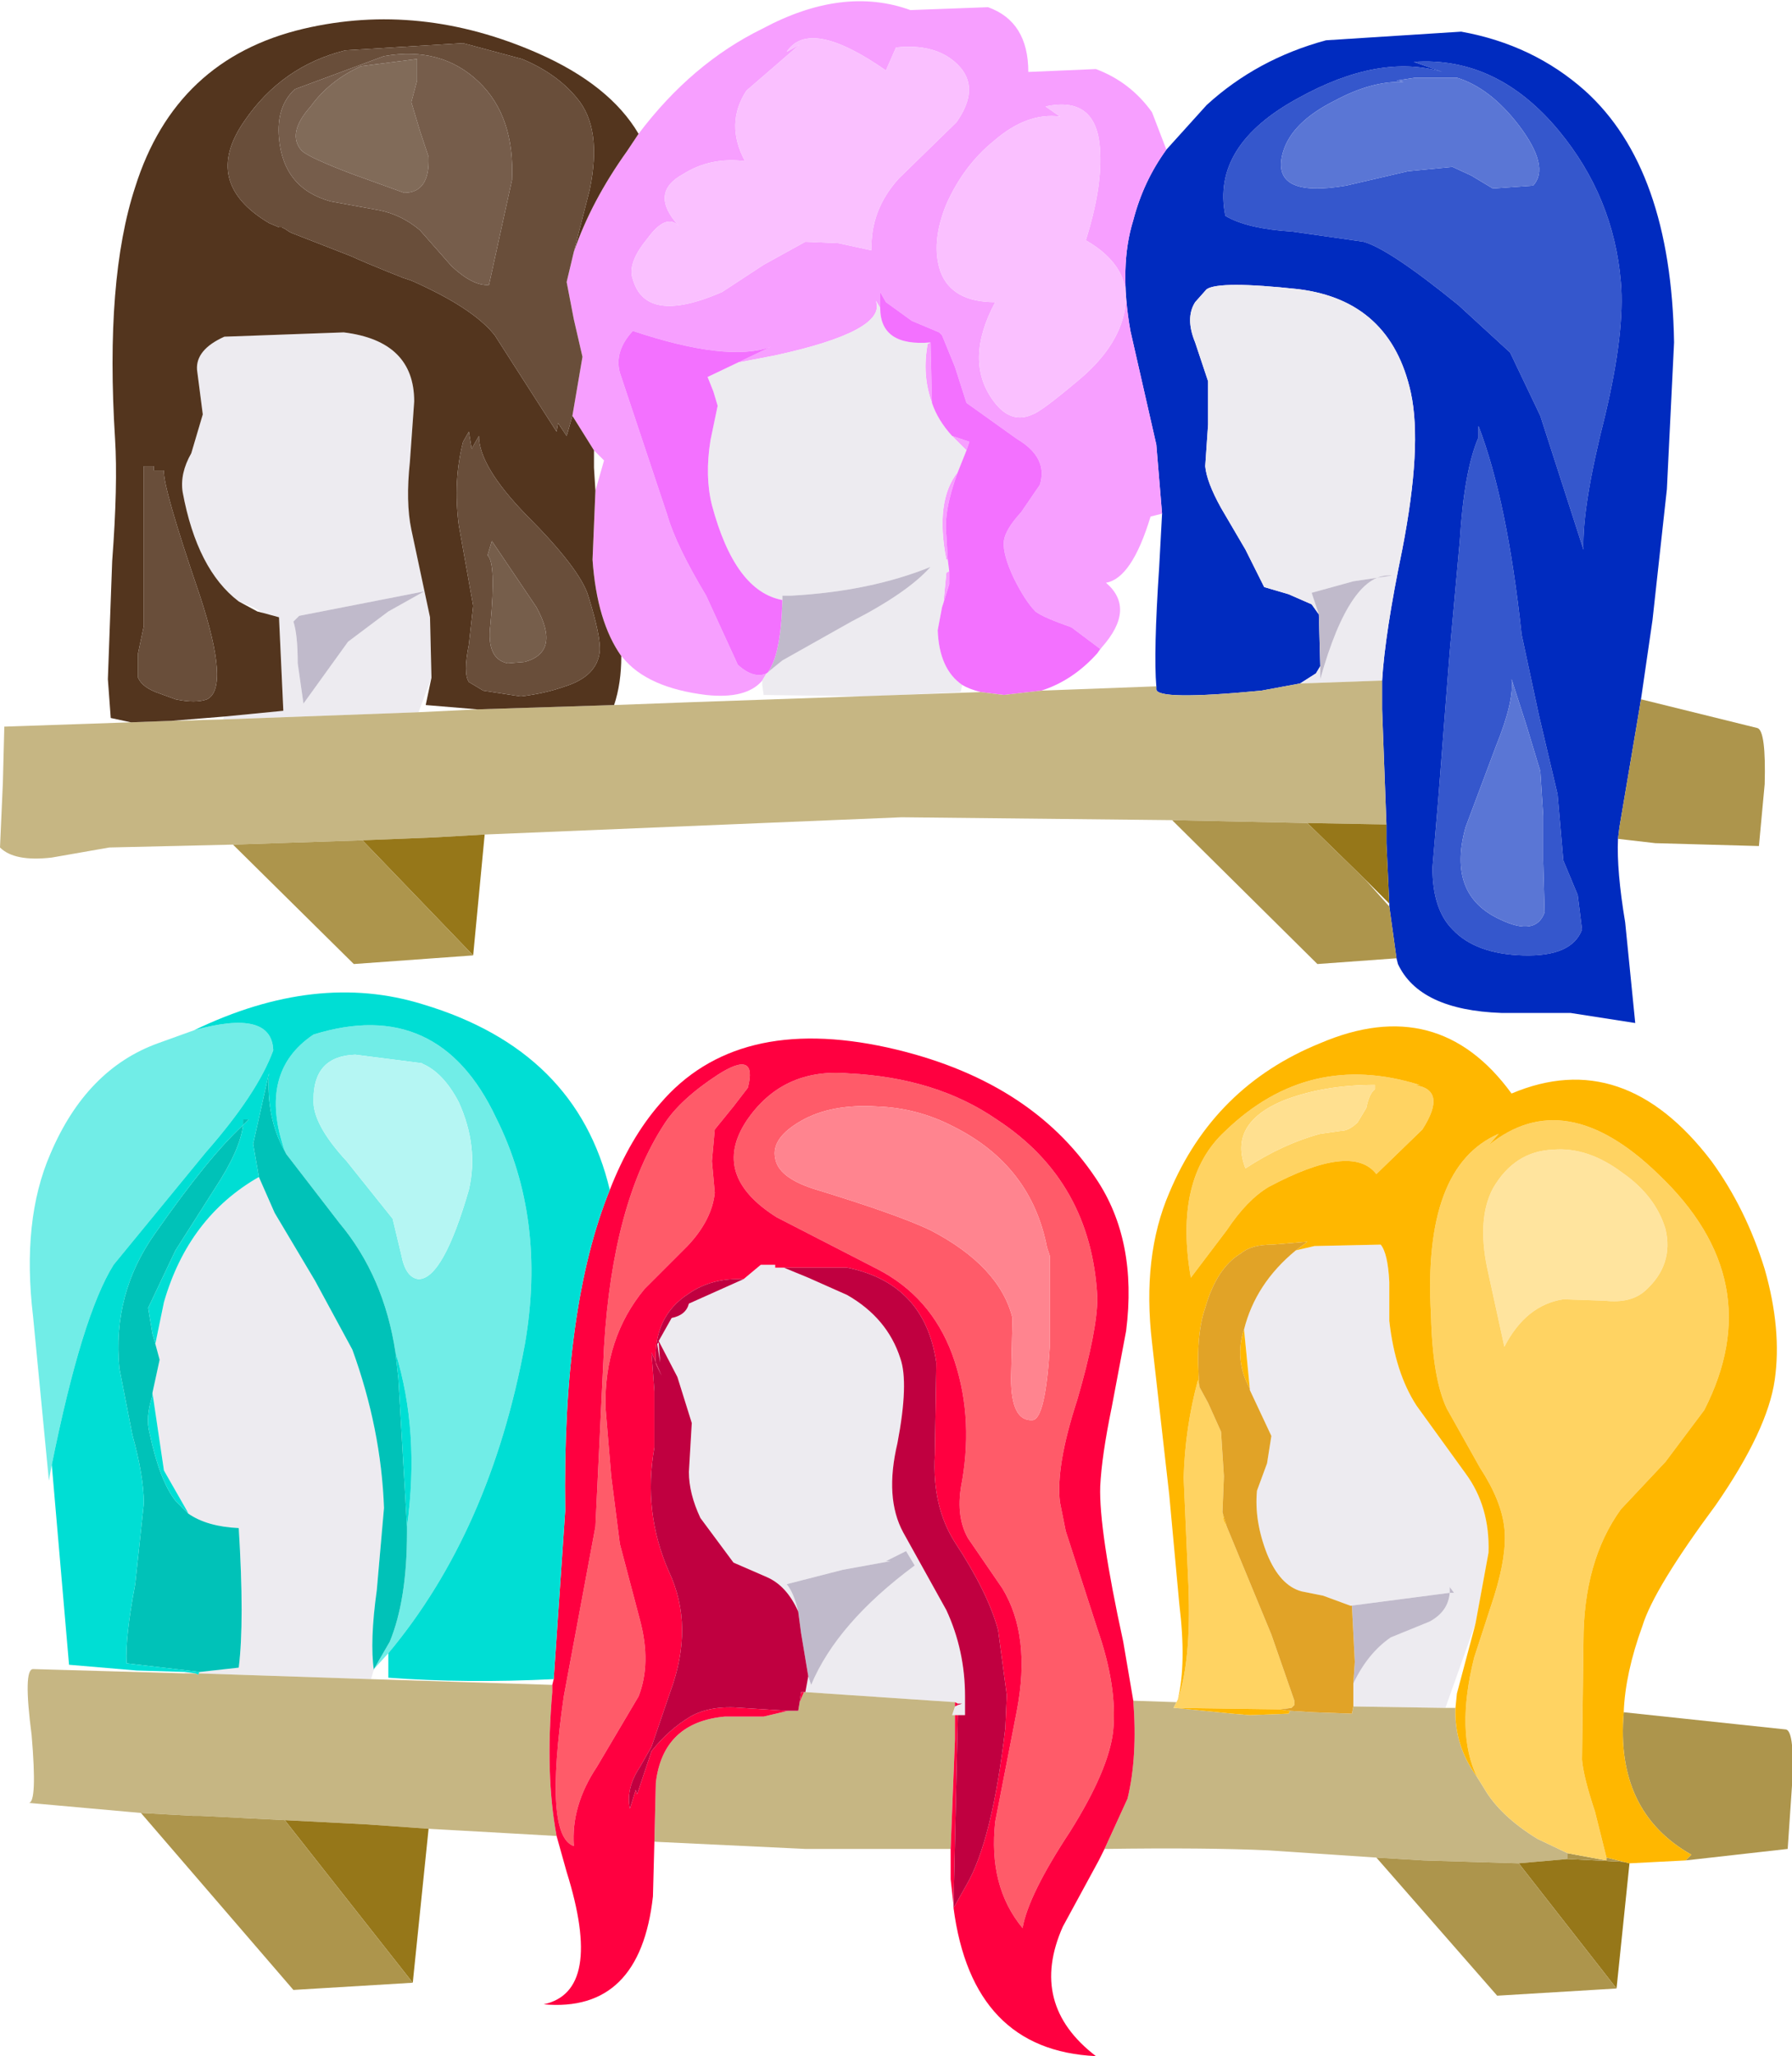
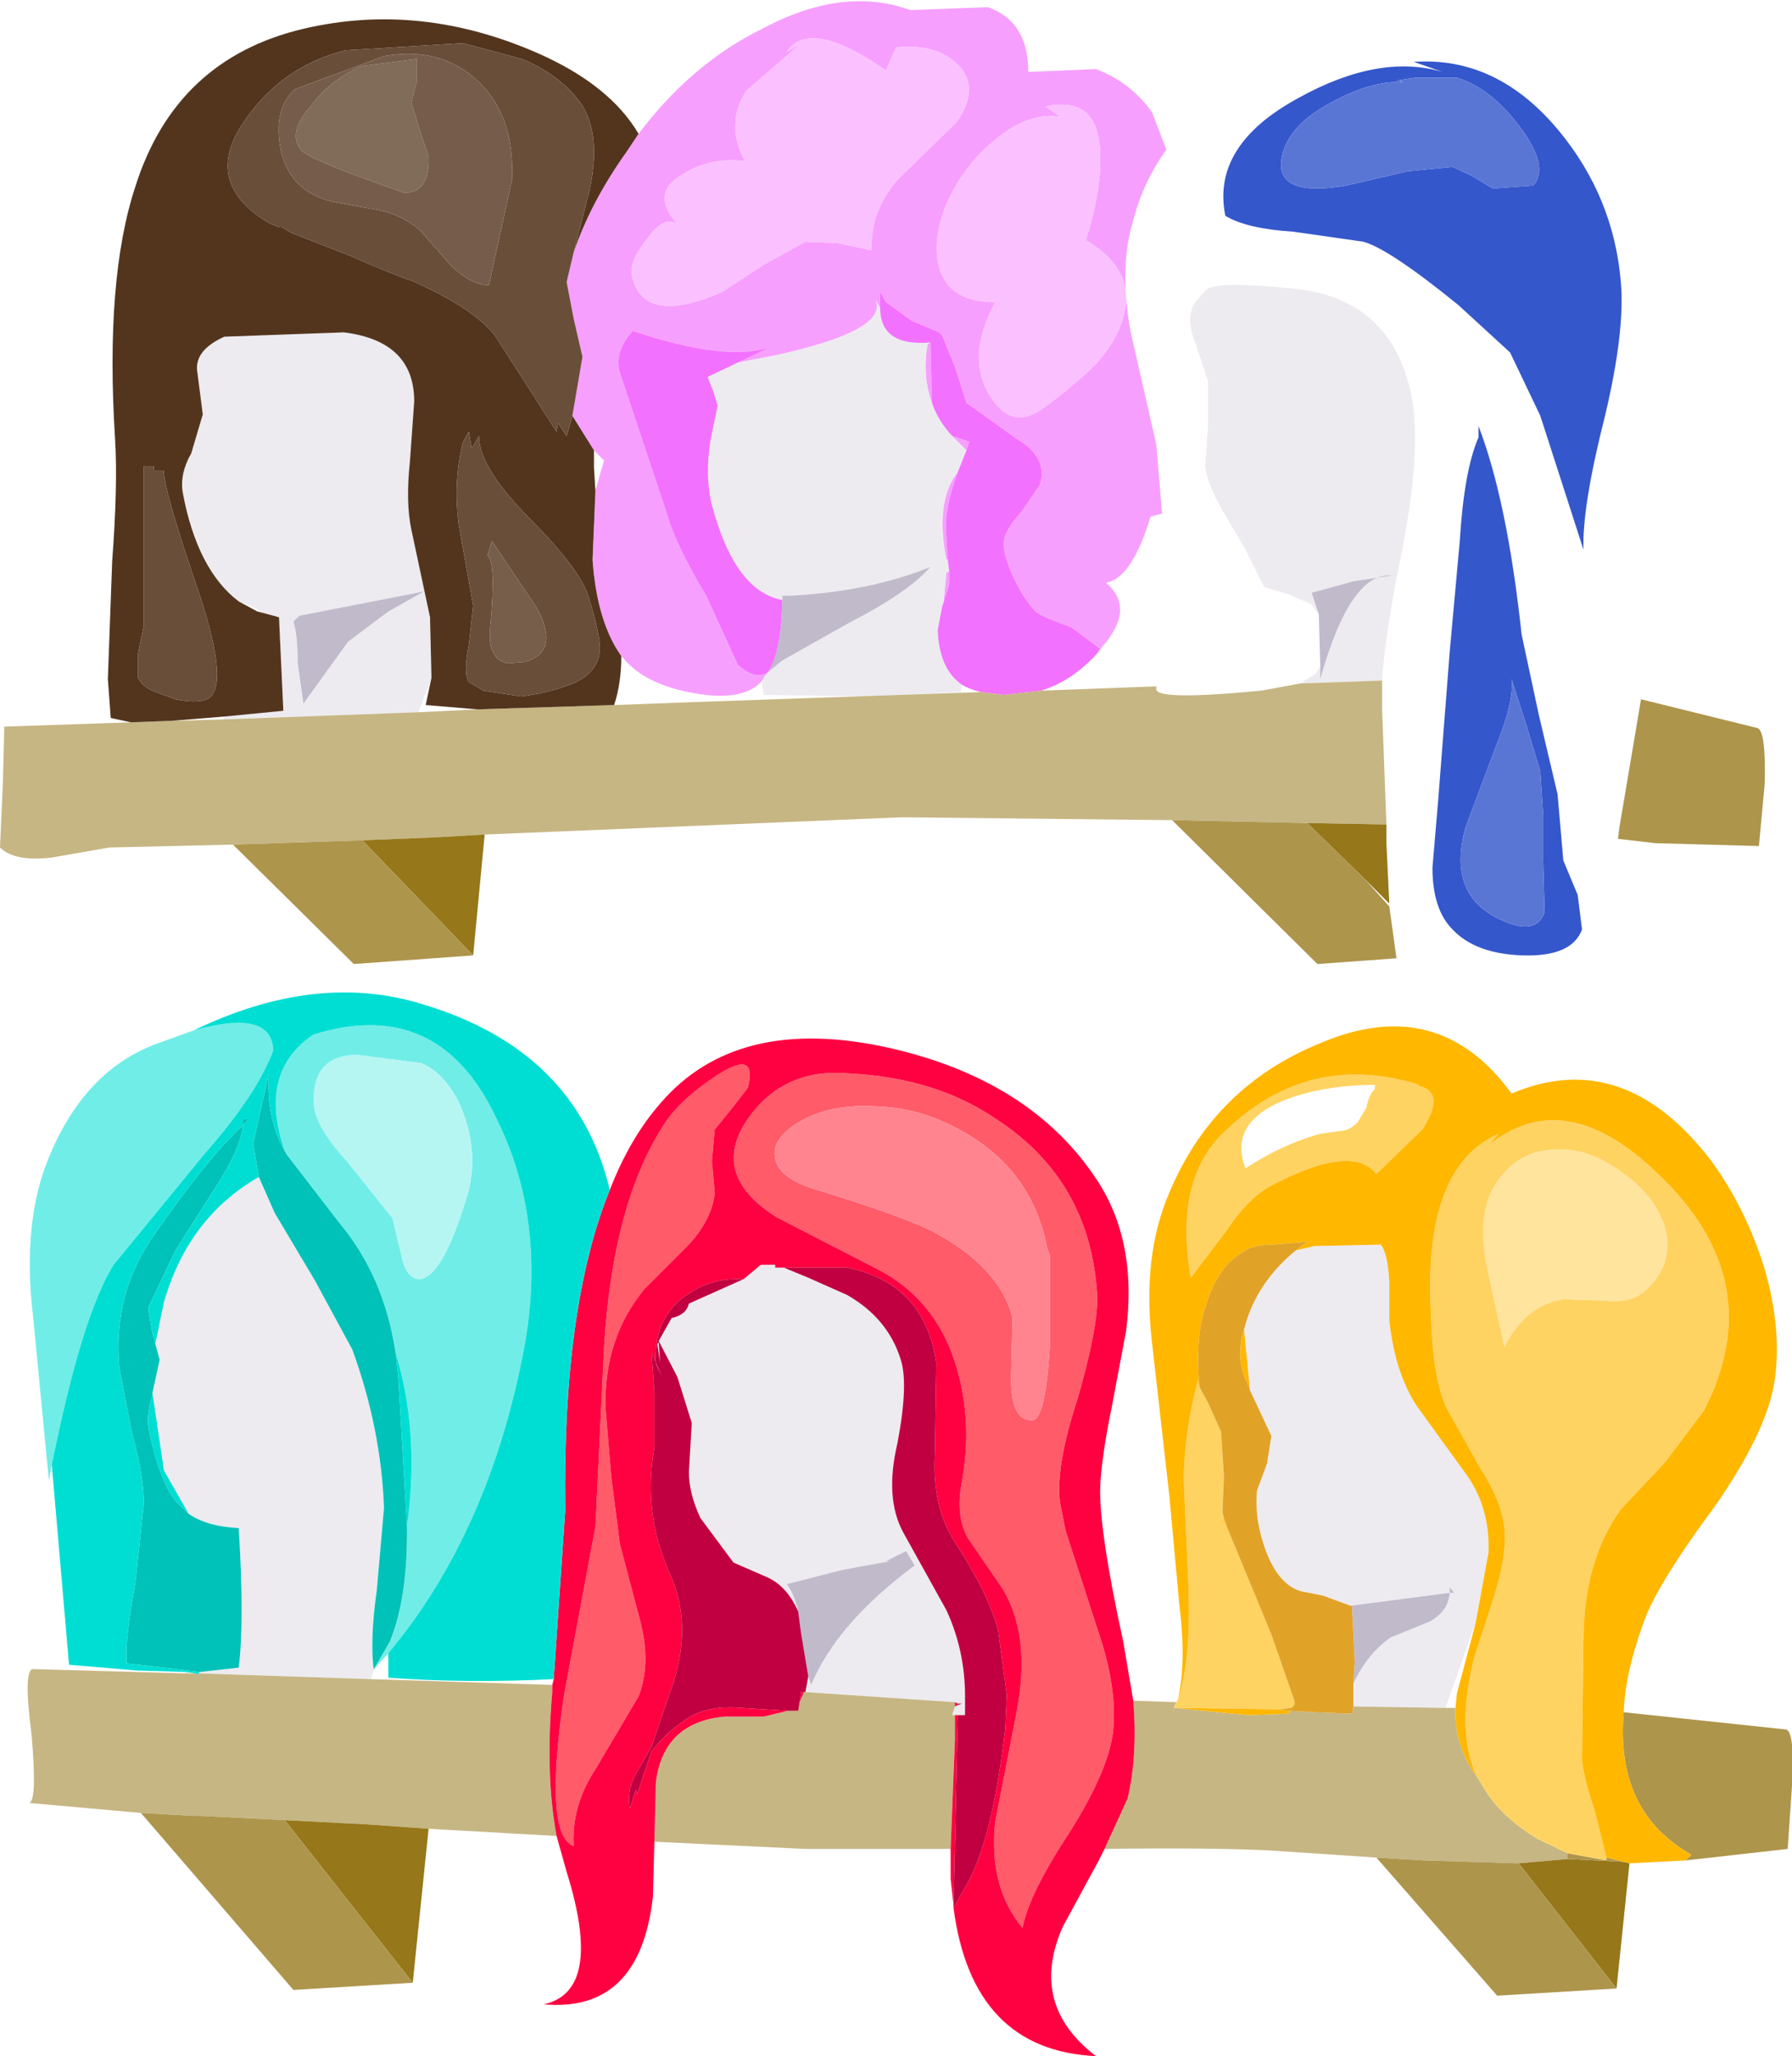
<svg xmlns="http://www.w3.org/2000/svg" height="71.45px" width="62.3px">
  <g transform="matrix(1.0, 0.0, 0.0, 1.0, 31.15, 35.75)">
    <path d="M25.2 -25.95 Q25.35 -24.25 24.65 -21.3 23.85 -18.15 23.9 -16.65 L22.4 -21.3 21.35 -23.5 19.55 -25.15 Q17.15 -27.1 16.25 -27.35 L13.8 -27.7 Q12.2 -27.8 11.45 -28.25 10.95 -30.7 14.0 -32.35 16.8 -33.9 19.0 -33.25 L18.0 -33.6 Q20.9 -33.8 23.05 -31.2 24.95 -28.9 25.2 -25.95 M20.75 -29.2 L22.15 -29.3 Q22.75 -29.95 21.65 -31.4 20.65 -32.7 19.5 -33.05 L18.05 -33.05 17.4 -32.95 17.65 -32.9 Q16.55 -32.95 15.25 -32.25 13.75 -31.5 13.45 -30.45 13.0 -28.85 15.65 -29.3 L17.8 -29.8 19.35 -29.95 20.0 -29.65 20.75 -29.2 M20.25 -20.55 L20.25 -20.95 Q21.25 -18.35 21.75 -13.7 L22.35 -10.9 23.0 -8.15 23.2 -5.85 23.7 -4.65 23.85 -3.45 Q23.5 -2.5 21.8 -2.55 20.15 -2.6 19.35 -3.45 18.65 -4.15 18.65 -5.6 L18.85 -7.95 19.25 -13.1 19.6 -16.95 Q19.75 -19.4 20.25 -20.55 M21.9 -10.6 L21.4 -12.15 Q21.5 -11.4 20.85 -9.8 L19.8 -7.0 Q19.15 -4.65 21.0 -3.8 22.25 -3.2 22.55 -4.05 L22.5 -5.85 22.5 -7.4 22.4 -8.95 21.9 -10.6" fill="#3557cc" fill-rule="evenodd" stroke="none" />
    <path d="M20.75 -29.2 L20.0 -29.65 19.35 -29.95 17.8 -29.8 15.65 -29.3 Q13.0 -28.85 13.45 -30.45 13.75 -31.5 15.25 -32.25 16.55 -32.95 17.65 -32.9 L17.4 -32.95 18.05 -33.05 19.5 -33.05 Q20.65 -32.7 21.65 -31.4 22.75 -29.95 22.15 -29.3 L20.75 -29.2 M21.9 -10.6 L22.4 -8.95 22.5 -7.4 22.5 -5.85 22.55 -4.05 Q22.25 -3.2 21.0 -3.8 19.15 -4.65 19.8 -7.0 L20.85 -9.8 Q21.5 -11.4 21.4 -12.15 L21.9 -10.6" fill="#5a76d5" fill-rule="evenodd" stroke="none" />
-     <path d="M25.2 -25.95 Q24.95 -28.9 23.05 -31.2 20.9 -33.8 18.0 -33.6 L19.0 -33.25 Q16.8 -33.9 14.0 -32.35 10.95 -30.7 11.45 -28.25 12.2 -27.8 13.8 -27.7 L16.25 -27.35 Q17.15 -27.1 19.55 -25.15 L21.35 -23.5 22.4 -21.3 23.9 -16.65 Q23.85 -18.15 24.65 -21.3 25.35 -24.25 25.2 -25.95 M9.4 -30.55 L10.8 -32.1 Q12.55 -33.7 14.95 -34.35 L19.65 -34.65 Q22.15 -34.2 23.95 -32.6 26.95 -29.9 27.05 -23.85 L26.8 -18.75 26.3 -14.2 25.9 -11.45 25.75 -10.55 25.15 -7.0 25.1 -6.6 Q25.05 -5.5 25.35 -3.7 L25.7 -0.2 23.45 -0.55 21.05 -0.55 Q18.2 -0.65 17.45 -2.25 L17.4 -2.45 17.15 -4.25 17.15 -4.35 17.05 -6.45 17.05 -7.1 16.9 -11.1 16.9 -12.1 Q17.0 -13.75 17.6 -16.65 18.3 -20.25 17.9 -22.1 17.2 -25.3 14.0 -25.7 11.25 -26.0 10.8 -25.7 L10.4 -25.25 Q10.05 -24.7 10.4 -23.85 L10.85 -22.5 10.85 -21.0 10.75 -19.55 Q10.8 -19.0 11.3 -18.1 L12.15 -16.65 12.8 -15.35 13.65 -15.1 14.45 -14.75 14.7 -14.4 14.75 -12.6 14.6 -12.35 14.05 -12.0 12.7 -11.75 Q9.05 -11.4 9.05 -11.8 L9.05 -11.9 Q8.95 -13.05 9.15 -16.05 L9.25 -17.9 9.05 -20.3 8.15 -24.25 Q7.75 -26.5 8.25 -28.1 8.6 -29.45 9.4 -30.55 M20.25 -20.55 Q19.75 -19.4 19.6 -16.95 L19.25 -13.1 18.85 -7.95 18.65 -5.6 Q18.65 -4.15 19.35 -3.45 20.15 -2.6 21.8 -2.55 23.5 -2.5 23.85 -3.45 L23.7 -4.65 23.2 -5.85 23.0 -8.15 22.35 -10.9 21.75 -13.7 Q21.25 -18.35 20.25 -20.95 L20.25 -20.55" fill="#002bbf" fill-rule="evenodd" stroke="none" />
    <path d="M-8.95 -31.1 Q-7.1 -33.55 -4.65 -34.75 -1.85 -36.25 0.5 -35.4 L3.2 -35.5 Q4.6 -35.0 4.6 -33.25 L6.95 -33.35 Q8.15 -32.9 8.9 -31.85 L9.4 -30.55 Q8.6 -29.45 8.25 -28.1 7.75 -26.5 8.15 -24.25 L9.05 -20.3 9.25 -17.9 8.85 -17.8 Q8.2 -15.65 7.3 -15.5 8.35 -14.6 7.15 -13.25 L7.0 -13.05 7.1 -13.2 6.1 -13.95 Q5.1 -14.3 4.85 -14.5 4.5 -14.85 4.1 -15.65 3.7 -16.5 3.75 -16.95 3.8 -17.35 4.35 -17.95 L5.0 -18.9 Q5.3 -19.85 4.2 -20.5 L2.45 -21.75 2.05 -23.0 1.6 -24.1 1.5 -24.2 0.55 -24.6 -0.35 -25.25 -0.55 -25.6 -0.55 -25.05 -0.7 -25.3 Q-0.3 -24.25 -4.2 -23.4 L-5.5 -23.15 -4.35 -23.7 Q-5.85 -23.15 -9.15 -24.25 -9.8 -23.55 -9.6 -22.8 L-7.95 -17.85 Q-7.65 -16.8 -6.6 -15.05 L-5.5 -12.65 Q-4.95 -12.15 -4.5 -12.35 L-4.65 -12.1 Q-5.2 -11.45 -6.6 -11.6 -8.65 -11.85 -9.5 -12.9 L-9.55 -12.95 Q-10.4 -14.15 -10.55 -16.3 L-10.45 -18.7 -10.15 -19.75 -10.5 -20.1 -11.25 -21.3 -10.9 -23.35 -11.2 -24.65 -11.45 -25.95 -11.2 -27.0 Q-10.6 -28.75 -9.35 -30.5 L-8.95 -31.1 M1.6 -24.1 L1.9 -24.25 1.6 -24.1 M2.1 -31.5 Q2.95 -32.7 2.15 -33.5 1.4 -34.25 0.0 -34.1 L-0.35 -33.3 Q-3.0 -35.15 -3.8 -33.95 L-3.35 -34.2 -5.2 -32.6 Q-5.95 -31.45 -5.25 -30.15 -6.45 -30.3 -7.4 -29.7 -8.6 -29.05 -7.55 -27.9 -8.0 -28.35 -8.65 -27.45 -9.35 -26.6 -9.15 -26.05 -8.7 -24.45 -6.05 -25.6 L-4.6 -26.55 -3.15 -27.35 -2.0 -27.3 -0.85 -27.05 Q-0.9 -28.45 0.1 -29.55 L2.1 -31.5 M5.2 -32.05 L5.7 -31.7 Q4.55 -31.85 3.4 -30.85 2.35 -30.0 1.75 -28.65 1.2 -27.3 1.55 -26.3 1.95 -25.25 3.45 -25.25 2.35 -23.2 3.4 -21.8 4.0 -21.0 4.75 -21.35 5.05 -21.45 6.3 -22.5 7.7 -23.65 7.95 -24.95 8.25 -26.45 6.6 -27.4 7.15 -29.15 7.1 -30.4 7.05 -32.45 5.2 -32.05 M1.25 -21.75 Q0.9 -22.7 1.1 -23.8 L1.2 -23.85 1.25 -21.75 M2.45 -20.1 L1.95 -20.6 2.55 -20.4 2.45 -20.1 M2.15 -19.35 Q1.65 -18.0 1.75 -17.15 L1.8 -16.3 1.75 -16.3 Q1.35 -18.35 2.15 -19.35 M1.85 -15.9 L1.85 -15.45 1.65 -14.8 1.75 -15.85 1.85 -15.9" fill="#f79fff" fill-rule="evenodd" stroke="none" />
    <path d="M5.2 -32.05 Q7.05 -32.45 7.1 -30.4 7.15 -29.15 6.6 -27.4 8.25 -26.45 7.95 -24.95 7.7 -23.65 6.3 -22.5 5.05 -21.45 4.75 -21.35 4.0 -21.0 3.4 -21.8 2.35 -23.2 3.45 -25.25 1.95 -25.25 1.55 -26.3 1.2 -27.3 1.75 -28.65 2.35 -30.0 3.4 -30.85 4.55 -31.85 5.7 -31.7 L5.2 -32.05 M2.1 -31.5 L0.1 -29.55 Q-0.9 -28.45 -0.85 -27.05 L-2.0 -27.3 -3.15 -27.35 -4.6 -26.55 -6.05 -25.6 Q-8.7 -24.45 -9.15 -26.05 -9.35 -26.6 -8.65 -27.45 -8.0 -28.35 -7.55 -27.9 -8.6 -29.05 -7.4 -29.7 -6.45 -30.3 -5.25 -30.15 -5.95 -31.45 -5.2 -32.6 L-3.35 -34.2 -3.8 -33.95 Q-3.0 -35.15 -0.35 -33.3 L0.0 -34.1 Q1.4 -34.25 2.15 -33.5 2.95 -32.7 2.1 -31.5" fill="#fac0ff" fill-rule="evenodd" stroke="none" />
    <path d="M-4.65 -12.1 L-4.5 -12.35 -3.95 -12.8 -1.55 -14.15 Q0.4 -15.15 1.2 -16.05 -0.9 -15.2 -3.65 -15.05 L-3.95 -15.05 -3.95 -14.9 Q-5.6 -15.2 -6.4 -18.2 -6.65 -19.2 -6.45 -20.45 L-6.2 -21.65 -6.35 -22.15 -6.55 -22.65 -5.5 -23.15 -4.2 -23.4 Q-0.3 -24.25 -0.7 -25.3 L-0.55 -25.05 Q-0.55 -23.7 1.2 -23.85 L1.1 -23.8 Q0.9 -22.7 1.25 -21.75 1.45 -21.15 1.95 -20.6 L2.45 -20.1 2.15 -19.35 Q1.35 -18.35 1.75 -16.3 L1.8 -16.3 1.85 -15.9 1.75 -15.85 1.65 -14.8 1.6 -14.65 1.45 -13.85 Q1.5 -12.5 2.3 -11.95 L2.25 -11.7 -1.0 -11.55 -4.6 -11.6 -4.65 -11.95 -4.65 -12.1 M1.6 -24.1 L1.9 -24.25 1.6 -24.1 M14.7 -14.4 L14.45 -14.75 13.65 -15.1 12.8 -15.35 12.15 -16.65 11.3 -18.1 Q10.8 -19.0 10.75 -19.55 L10.85 -21.0 10.85 -22.5 10.4 -23.85 Q10.05 -24.7 10.4 -25.25 L10.8 -25.7 Q11.25 -26.0 14.0 -25.7 17.2 -25.3 17.9 -22.1 18.3 -20.25 17.6 -16.65 17.0 -13.75 16.9 -12.1 L14.05 -12.0 14.6 -12.35 14.75 -12.6 14.75 -12.15 Q15.8 -15.9 17.25 -15.75 L15.9 -15.55 14.45 -15.15 14.7 -14.4 M13.9 7.7 L14.55 7.55 16.85 7.5 Q17.1 7.8 17.15 8.8 L17.15 10.15 Q17.35 11.95 18.1 13.1 L19.8 15.45 Q20.65 16.6 20.6 18.2 L20.15 20.65 19.1 23.6 15.9 23.55 15.9 22.75 Q16.4 21.7 17.2 21.15 L18.55 20.6 Q19.2 20.25 19.25 19.6 L19.4 19.6 19.25 19.4 19.25 19.6 15.8 20.05 14.85 19.7 14.1 19.55 Q13.35 19.35 12.9 18.25 12.45 17.1 12.55 16.05 L12.9 15.1 13.05 14.15 12.3 12.55 12.3 12.5 12.1 10.45 Q12.5 8.85 13.9 7.7 M-5.3 8.7 L-4.7 8.2 -4.2 8.2 -4.2 8.3 -3.9 8.3 -3.05 8.65 -1.7 9.25 Q-0.3 10.05 0.15 11.45 0.45 12.3 0.05 14.4 -0.4 16.3 0.25 17.5 L1.75 20.2 Q2.4 21.6 2.4 23.2 L2.4 23.85 2.15 23.85 2.05 23.85 1.95 23.85 2.05 23.55 2.15 23.5 2.3 23.45 2.15 23.45 2.05 23.4 0.55 23.3 -3.15 23.05 -3.05 22.5 -2.95 22.8 Q-2.05 20.65 0.65 18.65 L0.35 18.15 0.15 18.25 -0.35 18.5 -0.2 18.5 -1.85 18.8 -3.8 19.3 Q-3.55 19.6 -3.4 20.25 -3.8 19.35 -4.5 19.05 L-5.65 18.55 -6.8 17.0 Q-7.2 16.15 -7.2 15.4 L-7.1 13.7 -7.6 12.1 -8.25 10.85 -7.8 10.05 Q-7.3 9.95 -7.2 9.55 L-5.3 8.7 M-22.85 -14.85 Q-24.3 -15.95 -24.8 -18.65 -24.9 -19.3 -24.5 -20.0 L-24.1 -21.35 -24.3 -22.9 Q-24.35 -23.6 -23.35 -24.05 L-19.2 -24.2 Q-16.75 -23.9 -16.75 -21.8 L-16.9 -19.7 Q-17.05 -18.3 -16.85 -17.35 L-16.2 -14.3 -16.15 -12.2 -16.6 -11.0 -23.4 -10.75 -23.35 -10.85 -21.3 -11.05 -21.45 -14.3 -22.0 -14.45 -22.35 -14.65 -22.85 -14.85 M-20.75 -14.35 L-20.95 -14.15 Q-20.8 -13.7 -20.8 -12.7 L-20.6 -11.3 -19.05 -13.45 -17.65 -14.5 -16.4 -15.2 -20.75 -14.35 M-8.3 10.95 L-8.25 10.9 -8.2 11.6 -8.3 10.95 M-22.15 5.15 L-21.6 6.4 -20.2 8.75 -18.9 11.15 Q-17.9 13.9 -17.8 16.65 L-18.05 19.5 Q-18.3 21.3 -18.15 22.3 L-18.15 22.25 -18.25 22.6 -24.25 22.4 -24.2 22.35 -22.85 22.2 Q-22.65 20.6 -22.85 17.35 -23.95 17.3 -24.6 16.85 L-24.65 16.75 -25.45 15.35 -25.85 12.65 -25.6 11.5 -25.75 10.95 -25.45 9.5 Q-24.6 6.55 -22.15 5.15 M-8.1 13.55 L-8.1 13.5 -8.1 13.55 M-24.7 22.35 L-24.35 22.4 -24.75 22.4 -24.7 22.35" fill="#edebf0" fill-rule="evenodd" stroke="none" />
    <path d="M14.7 -14.4 L14.45 -15.15 15.9 -15.55 17.25 -15.75 Q15.8 -15.9 14.75 -12.15 L14.75 -12.6 14.7 -14.4 M-3.4 20.25 Q-3.55 19.6 -3.8 19.3 L-1.85 18.8 -0.2 18.5 -0.35 18.5 0.15 18.25 0.35 18.15 0.65 18.65 Q-2.05 20.65 -2.95 22.8 L-3.05 22.5 -3.3 21.0 -3.4 20.25 M15.9 22.75 L15.95 22.0 15.85 20.05 15.8 20.05 19.25 19.6 19.25 19.4 19.4 19.6 19.25 19.6 Q19.2 20.25 18.55 20.6 L17.2 21.15 Q16.4 21.7 15.9 22.75 M-20.75 -14.35 L-16.4 -15.2 -17.65 -14.5 -19.05 -13.45 -20.6 -11.3 -20.8 -12.7 Q-20.8 -13.7 -20.95 -14.15 L-20.75 -14.35 M-3.95 -14.9 L-3.95 -15.05 -3.65 -15.05 Q-0.9 -15.2 1.2 -16.05 0.4 -15.15 -1.55 -14.15 L-3.95 -12.8 -4.45 -12.4 Q-4.0 -13.0 -3.95 -14.9" fill="#c0bacb" fill-rule="evenodd" stroke="none" />
    <path d="M-4.5 -12.35 Q-4.95 -12.15 -5.5 -12.65 L-6.6 -15.05 Q-7.65 -16.8 -7.95 -17.85 L-9.6 -22.8 Q-9.8 -23.55 -9.15 -24.25 -5.85 -23.15 -4.35 -23.7 L-5.5 -23.15 -6.55 -22.65 -6.35 -22.15 -6.2 -21.65 -6.45 -20.45 Q-6.65 -19.2 -6.4 -18.2 -5.6 -15.2 -3.95 -14.9 -4.0 -13.0 -4.45 -12.4 L-3.95 -12.8 -4.5 -12.35 M-0.55 -25.05 L-0.55 -25.6 -0.35 -25.25 0.55 -24.6 1.5 -24.2 1.6 -24.1 2.05 -23.0 2.45 -21.75 4.2 -20.5 Q5.3 -19.85 5.0 -18.9 L4.35 -17.95 Q3.8 -17.35 3.75 -16.95 3.7 -16.5 4.1 -15.65 4.5 -14.85 4.85 -14.5 5.1 -14.3 6.1 -13.95 L7.1 -13.2 7.0 -13.05 Q6.15 -12.1 5.05 -11.75 L3.75 -11.6 2.95 -11.7 Q2.55 -11.8 2.3 -11.95 1.5 -12.5 1.45 -13.85 L1.6 -14.65 1.65 -14.8 1.85 -15.45 1.85 -15.9 1.8 -16.3 1.75 -17.15 Q1.65 -18.0 2.15 -19.35 L2.45 -20.1 2.55 -20.4 1.95 -20.6 Q1.45 -21.15 1.25 -21.75 L1.2 -23.85 Q-0.55 -23.7 -0.55 -25.05" fill="#f371ff" fill-rule="evenodd" stroke="none" />
    <path d="M9.6 -7.25 L0.2 -7.35 -14.3 -6.75 -16.05 -6.65 -18.55 -6.55 -23.05 -6.4 -27.35 -6.3 -29.35 -5.95 Q-30.65 -5.8 -31.15 -6.3 L-31.05 -8.55 -31.0 -10.5 -26.6 -10.65 -25.2 -10.7 -23.4 -10.75 -16.6 -11.0 -14.55 -11.1 -9.8 -11.25 -7.1 -11.35 2.95 -11.7 3.75 -11.6 5.05 -11.75 9.05 -11.9 9.05 -11.8 Q9.05 -11.4 12.7 -11.75 L14.05 -12.0 16.9 -12.1 16.9 -11.1 17.05 -7.1 14.3 -7.15 9.6 -7.25 M19.45 23.6 Q19.4 24.9 20.2 26.0 L20.45 26.4 Q21.0 27.35 22.3 28.15 L23.35 28.65 23.35 28.85 21.65 29.0 18.35 28.9 16.7 28.8 12.95 28.55 Q10.8 28.45 7.25 28.5 L8.05 26.75 Q8.4 25.3 8.25 23.35 L9.75 23.4 9.65 23.6 9.7 23.6 11.7 23.8 12.3 23.85 13.65 23.8 13.7 23.7 14.5 23.75 15.85 23.8 15.9 23.55 19.1 23.6 19.45 23.6 M-11.95 22.8 L-11.95 23.05 Q-12.2 25.9 -11.8 28.05 L-15.35 27.85 -16.25 27.8 -18.35 27.65 -21.25 27.5 -24.2 27.35 -24.45 27.35 -26.25 27.25 -30.15 26.9 Q-29.85 26.9 -30.05 24.55 -30.35 22.25 -30.0 22.25 L-24.75 22.4 -24.35 22.4 -24.25 22.45 -24.25 22.4 -18.25 22.6 -11.95 22.8 M-8.4 28.25 L-8.35 26.2 Q-8.1 24.1 -5.95 23.9 L-4.6 23.9 -3.75 23.7 -3.4 23.7 -3.35 23.4 -3.2 23.05 -3.15 23.05 0.55 23.3 2.05 23.4 2.05 23.55 1.95 23.85 2.05 23.85 2.05 24.7 1.9 28.5 -3.15 28.5 -8.4 28.25" fill="#c6b683" fill-rule="evenodd" stroke="none" />
    <path d="M-14.3 -6.75 L-14.7 -2.55 -18.55 -6.55 -16.05 -6.65 -14.3 -6.75 M17.05 -7.1 L17.05 -6.45 17.15 -4.35 16.85 -4.65 16.3 -5.2 14.3 -7.15 17.05 -7.1 M25.3 28.95 L25.5 29.0 25.05 33.35 21.65 29.0 23.35 28.85 25.3 28.95 M-16.8 33.15 L-21.25 27.5 -18.35 27.65 -16.25 27.8 -16.8 33.15" fill="#967719" fill-rule="evenodd" stroke="none" />
    <path d="M25.9 -11.45 L29.95 -10.45 Q30.25 -10.35 30.2 -8.5 L30.0 -6.35 26.4 -6.45 25.1 -6.6 25.15 -7.0 25.75 -10.55 25.9 -11.45 M17.4 -2.45 L14.65 -2.25 9.6 -7.25 14.3 -7.15 16.3 -5.2 17.15 -4.25 17.4 -2.45 M-14.7 -2.55 L-18.85 -2.25 -23.05 -6.4 -18.55 -6.55 -14.7 -2.55 M24.7 28.8 L25.3 28.95 23.35 28.85 23.35 28.65 24.7 28.9 24.7 28.8 M27.45 28.9 L27.65 28.7 Q25.0 27.2 25.3 23.75 L30.95 24.35 Q31.25 24.45 31.15 26.3 L31.0 28.5 27.45 28.9 M16.7 28.8 L18.35 28.9 21.65 29.0 25.05 33.35 20.9 33.6 16.7 28.8 M-26.25 27.25 L-24.45 27.35 -24.2 27.35 -21.25 27.5 -16.8 33.15 -20.95 33.4 -26.25 27.25" fill="#ad954c" fill-rule="evenodd" stroke="none" />
    <path d="M-26.6 -10.65 L-27.3 -10.8 -27.4 -12.15 -27.25 -16.25 Q-27.05 -18.9 -27.15 -20.5 -27.5 -26.05 -26.45 -29.25 -25.05 -33.7 -20.6 -34.75 -16.55 -35.7 -12.45 -33.9 -9.95 -32.8 -8.95 -31.1 L-9.35 -30.5 Q-10.6 -28.75 -11.2 -27.0 L-10.65 -29.15 Q-10.2 -31.3 -11.1 -32.35 -11.8 -33.2 -13.0 -33.7 L-15.05 -34.25 -19.15 -34.0 Q-21.35 -33.45 -22.65 -31.55 -24.15 -29.4 -21.8 -28.0 L-21.45 -27.85 -21.35 -27.85 -21.25 -27.8 -21.1 -27.7 -21.0 -27.65 -18.95 -26.85 Q-18.4 -26.6 -17.65 -26.3 L-17.15 -26.1 -16.85 -26.0 Q-14.7 -25.05 -13.95 -24.1 L-11.8 -20.75 -11.75 -21.05 -11.45 -20.6 -11.25 -21.3 -10.5 -20.1 -10.5 -19.5 -10.45 -18.7 -10.55 -16.3 Q-10.4 -14.15 -9.55 -12.95 -9.55 -12.0 -9.8 -11.25 L-14.55 -11.1 -16.35 -11.25 -16.15 -12.2 -16.2 -14.3 -16.85 -17.35 Q-17.05 -18.3 -16.9 -19.7 L-16.75 -21.8 Q-16.75 -23.9 -19.2 -24.2 L-23.35 -24.05 Q-24.35 -23.6 -24.3 -22.9 L-24.1 -21.35 -24.5 -20.0 Q-24.9 -19.3 -24.8 -18.65 -24.3 -15.95 -22.85 -14.85 L-22.2 -14.5 -22.0 -14.45 -21.45 -14.3 -21.3 -11.05 -23.35 -10.85 -25.2 -10.7 -26.6 -10.65 M-25.8 -19.4 L-25.8 -19.55 -26.15 -19.55 -26.15 -14.0 -26.35 -13.05 -26.35 -12.2 Q-26.2 -11.85 -25.6 -11.65 L-25.05 -11.45 Q-24.35 -11.3 -23.95 -11.45 -23.15 -11.85 -24.2 -15.05 -25.5 -18.85 -25.45 -19.4 L-25.8 -19.4 M-14.5 -20.6 L-14.7 -20.25 -14.75 -20.15 -14.85 -20.75 -15.05 -20.4 Q-15.4 -19.05 -15.2 -17.5 L-14.7 -14.7 -14.85 -13.35 Q-15.05 -12.35 -14.85 -12.05 L-14.35 -11.75 -13.05 -11.55 Q-12.2 -11.65 -11.5 -11.9 -10.4 -12.25 -10.3 -13.1 -10.25 -13.6 -10.7 -15.05 -11.0 -16.0 -12.85 -17.85 -14.5 -19.55 -14.5 -20.6" fill="#53351e" fill-rule="evenodd" stroke="none" />
    <path d="M-11.2 -27.0 L-11.45 -25.95 -11.2 -24.65 -10.9 -23.35 -11.25 -21.3 -11.45 -20.6 -11.75 -21.05 -11.8 -20.75 -13.95 -24.1 Q-14.7 -25.05 -16.85 -26.0 L-17.15 -26.1 -17.65 -26.3 Q-18.4 -26.6 -18.95 -26.85 L-21.0 -27.65 -21.1 -27.7 -21.25 -27.8 -21.35 -27.85 -21.45 -27.85 -21.8 -28.0 Q-24.15 -29.4 -22.65 -31.55 -21.35 -33.45 -19.15 -34.0 L-15.05 -34.25 -13.0 -33.7 Q-11.8 -33.2 -11.1 -32.35 -10.2 -31.3 -10.65 -29.15 L-11.2 -27.0 M-18.0 -28.45 Q-17.2 -28.3 -16.55 -27.75 L-15.45 -26.5 Q-14.7 -25.8 -14.15 -25.85 L-13.35 -29.5 Q-13.25 -31.7 -14.5 -32.9 -15.8 -34.15 -17.8 -33.8 L-20.9 -32.65 Q-21.55 -32.05 -21.45 -30.95 -21.3 -29.2 -19.65 -28.75 L-18.0 -28.45 M-25.8 -19.4 L-25.45 -19.4 Q-25.5 -18.85 -24.2 -15.05 -23.15 -11.85 -23.95 -11.45 -24.35 -11.3 -25.05 -11.45 L-25.6 -11.65 Q-26.2 -11.85 -26.35 -12.2 L-26.35 -13.05 -26.15 -14.0 -26.15 -19.55 -25.8 -19.55 -25.8 -19.4 M-14.5 -20.6 Q-14.5 -19.55 -12.85 -17.85 -11.0 -16.0 -10.7 -15.05 -10.25 -13.6 -10.3 -13.1 -10.4 -12.25 -11.5 -11.9 -12.2 -11.65 -13.05 -11.55 L-14.35 -11.75 -14.85 -12.05 Q-15.05 -12.35 -14.85 -13.35 L-14.7 -14.7 -15.2 -17.5 Q-15.4 -19.05 -15.05 -20.4 L-14.85 -20.75 -14.75 -20.15 -14.7 -20.25 -14.5 -20.6 M-14.2 -16.45 Q-13.9 -16.2 -14.1 -14.05 -14.25 -12.85 -13.5 -12.7 L-12.9 -12.75 Q-11.65 -13.1 -12.5 -14.65 L-14.05 -16.95 -14.2 -16.45" fill="#694e3a" fill-rule="evenodd" stroke="none" />
    <path d="M-16.65 -32.95 L-16.85 -32.2 -16.55 -31.2 -16.25 -30.3 Q-16.2 -29.05 -17.1 -29.05 L-18.9 -29.7 Q-20.35 -30.25 -20.65 -30.5 -21.2 -31.1 -20.35 -32.05 -19.7 -32.95 -18.6 -33.45 L-16.65 -33.7 -16.65 -32.95" fill="#816b59" fill-rule="evenodd" stroke="none" />
    <path d="M-16.65 -32.95 L-16.65 -33.7 -18.6 -33.45 Q-19.7 -32.95 -20.35 -32.05 -21.2 -31.1 -20.65 -30.5 -20.35 -30.25 -18.9 -29.7 L-17.1 -29.05 Q-16.2 -29.05 -16.25 -30.3 L-16.55 -31.2 -16.85 -32.2 -16.65 -32.95 M-18.0 -28.45 L-19.65 -28.75 Q-21.3 -29.2 -21.45 -30.95 -21.55 -32.05 -20.9 -32.65 L-17.8 -33.8 Q-15.8 -34.15 -14.5 -32.9 -13.25 -31.7 -13.35 -29.5 L-14.15 -25.85 Q-14.7 -25.8 -15.45 -26.5 L-16.55 -27.75 Q-17.2 -28.3 -18.0 -28.45" fill="#765d4b" fill-rule="evenodd" stroke="none" />
    <path d="M-14.2 -16.45 L-14.05 -16.95 -12.5 -14.65 Q-11.65 -13.1 -12.9 -12.75 L-13.5 -12.7 Q-14.25 -12.85 -14.1 -14.05 -13.9 -16.2 -14.2 -16.45" fill="#765e4b" fill-rule="evenodd" stroke="none" />
    <path d="M3.5 3.15 Q6.8 5.3 7.0 9.35 7.0 10.5 6.3 12.9 5.55 15.2 5.7 16.45 L5.9 17.45 7.0 20.85 Q7.7 22.85 7.55 24.4 7.4 25.75 6.05 27.9 4.6 30.1 4.4 31.25 3.2 29.8 3.45 27.55 L4.2 23.7 Q4.7 21.1 3.7 19.45 L2.5 17.7 Q2.05 16.9 2.3 15.7 2.7 13.35 1.95 11.3 1.2 9.3 -0.65 8.35 L-4.15 6.55 Q-6.45 5.1 -5.2 3.2 -3.95 1.35 -1.65 1.55 1.4 1.7 3.5 3.15 M5.25 7.6 Q4.7 4.75 2.0 3.4 0.75 2.75 -0.65 2.7 -2.25 2.6 -3.3 3.2 -4.35 3.8 -4.2 4.5 -4.1 5.15 -2.9 5.55 0.05 6.45 1.2 7.0 3.6 8.25 4.05 10.05 L4.0 12.15 Q4.0 13.65 4.75 13.6 5.2 13.55 5.35 11.0 L5.35 7.9 5.25 7.6 M-8.05 3.3 Q-7.5 2.45 -6.2 1.6 -4.8 0.7 -5.15 2.05 L-5.65 2.7 -6.3 3.5 -6.4 4.6 -6.3 5.7 Q-6.4 6.65 -7.25 7.55 L-8.75 9.05 Q-10.15 10.75 -10.1 13.15 L-9.9 15.55 -9.6 17.9 -8.9 20.55 Q-8.5 22.05 -8.95 23.2 L-10.4 25.65 Q-11.3 27.0 -11.2 28.4 -12.25 28.05 -11.55 23.2 L-10.45 17.3 -10.15 11.05 Q-9.85 6.05 -8.05 3.3" fill="#ff5b69" fill-rule="evenodd" stroke="none" />
    <path d="M5.25 7.6 L5.35 7.9 5.35 11.0 Q5.2 13.55 4.75 13.6 4.0 13.65 4.0 12.15 L4.05 10.05 Q3.6 8.25 1.2 7.0 0.05 6.45 -2.9 5.55 -4.1 5.15 -4.2 4.5 -4.35 3.8 -3.3 3.2 -2.25 2.6 -0.65 2.7 0.75 2.75 2.0 3.4 4.7 4.75 5.25 7.6" fill="#ff848f" fill-rule="evenodd" stroke="none" />
    <path d="M-9.95 5.6 Q-9.25 3.8 -8.2 2.6 -5.55 -0.5 -0.3 0.65 4.65 1.75 6.95 5.2 8.4 7.35 8.0 10.5 L7.5 13.15 Q7.15 14.85 7.1 15.9 7.05 17.4 7.9 21.3 L8.25 23.35 Q8.4 25.3 8.05 26.75 L7.25 28.5 7.05 28.9 5.8 31.2 Q4.6 33.9 6.95 35.7 2.65 35.5 2.0 30.55 L2.45 29.75 Q3.35 28.2 3.8 24.3 L3.85 23.15 3.55 20.9 Q3.2 19.6 2.05 17.85 1.25 16.6 1.35 14.8 L1.4 11.6 Q1.0 8.85 -1.7 8.3 L-3.9 8.3 -4.2 8.3 -4.2 8.2 -4.7 8.2 -5.3 8.7 Q-6.4 8.65 -7.2 9.2 -8.45 10.0 -8.35 11.65 L-8.15 12.05 -8.5 11.25 -8.4 12.6 -8.4 14.55 Q-8.8 16.8 -7.9 18.85 -7.0 20.75 -7.85 23.05 L-8.5 24.95 -8.9 25.65 Q-9.4 26.4 -9.25 27.1 L-9.05 26.45 -9.0 26.6 -8.5 25.1 Q-7.9 24.35 -7.15 23.9 -6.45 23.5 -5.35 23.6 L-3.75 23.7 -4.6 23.9 -5.95 23.9 Q-8.1 24.1 -8.35 26.2 L-8.4 28.25 -8.45 30.15 Q-8.9 34.2 -12.25 33.9 -10.15 33.45 -11.45 29.3 L-11.8 28.05 Q-12.2 25.9 -11.95 23.05 L-11.95 22.8 -11.9 22.6 -11.5 16.75 Q-11.6 9.65 -9.95 5.6 M3.5 3.15 Q1.4 1.7 -1.65 1.55 -3.95 1.35 -5.2 3.2 -6.45 5.1 -4.15 6.55 L-0.65 8.35 Q1.2 9.3 1.95 11.3 2.7 13.35 2.3 15.7 2.05 16.9 2.5 17.7 L3.7 19.45 Q4.7 21.1 4.2 23.7 L3.45 27.55 Q3.2 29.8 4.4 31.25 4.6 30.1 6.05 27.9 7.4 25.75 7.55 24.4 7.7 22.85 7.0 20.85 L5.9 17.45 5.7 16.45 Q5.55 15.2 6.3 12.9 7.0 10.5 7.0 9.35 6.8 5.3 3.5 3.15 M2.05 23.4 L2.15 23.45 2.15 23.5 2.05 23.55 2.05 23.4 M2.05 23.85 L2.15 23.85 2.0 30.45 1.9 29.55 1.9 28.5 2.05 24.7 2.05 23.85 M-8.05 3.3 Q-9.85 6.05 -10.15 11.05 L-10.45 17.3 -11.55 23.2 Q-12.25 28.05 -11.2 28.4 -11.3 27.0 -10.4 25.65 L-8.95 23.2 Q-8.5 22.05 -8.9 20.55 L-9.6 17.9 -9.9 15.55 -10.1 13.15 Q-10.15 10.75 -8.75 9.05 L-7.25 7.55 Q-6.4 6.65 -6.3 5.7 L-6.4 4.6 -6.3 3.5 -5.65 2.7 -5.15 2.05 Q-4.8 0.7 -6.2 1.6 -7.5 2.45 -8.05 3.3 M-3.35 23.4 L-3.3 23.05 -3.2 23.05 -3.35 23.4" fill="#ff0040" fill-rule="evenodd" stroke="none" />
    <path d="M-3.75 23.7 L-5.35 23.6 Q-6.45 23.5 -7.15 23.9 -7.9 24.35 -8.5 25.1 L-9.0 26.6 -9.05 26.45 -9.25 27.1 Q-9.4 26.4 -8.9 25.65 L-8.5 24.95 -7.85 23.05 Q-7.0 20.75 -7.9 18.85 -8.8 16.8 -8.4 14.55 L-8.4 12.6 -8.5 11.25 -8.15 12.05 -8.35 11.65 Q-8.45 10.0 -7.2 9.2 -6.4 8.65 -5.3 8.7 L-7.2 9.55 Q-7.3 9.95 -7.8 10.05 L-8.25 10.85 -7.6 12.1 -7.1 13.7 -7.2 15.4 Q-7.2 16.15 -6.8 17.0 L-5.65 18.55 -4.5 19.05 Q-3.8 19.35 -3.4 20.25 L-3.3 21.0 -3.05 22.5 -3.15 23.05 -3.2 23.05 -3.3 23.05 -3.35 23.4 -3.4 23.7 -3.75 23.7 M-3.9 8.3 L-1.7 8.3 Q1.0 8.85 1.4 11.6 L1.35 14.8 Q1.25 16.6 2.05 17.85 3.2 19.6 3.55 20.9 L3.85 23.15 3.8 24.3 Q3.35 28.2 2.45 29.75 L2.0 30.55 2.0 30.45 2.15 23.85 2.4 23.85 2.4 23.2 Q2.4 21.6 1.75 20.2 L0.25 17.5 Q-0.4 16.3 0.05 14.4 0.45 12.3 0.15 11.45 -0.3 10.05 -1.7 9.25 L-3.05 8.65 -3.9 8.3 M2.15 23.45 L2.3 23.45 2.15 23.5 2.15 23.45 M-8.3 10.95 L-8.2 11.6 -8.25 10.9 -8.3 10.95 M-8.1 13.55 L-8.1 13.5 -8.1 13.55" fill="#c00040" fill-rule="evenodd" stroke="none" />
-     <path d="M-15.2 2.55 Q-15.75 1.5 -16.5 1.2 L-16.45 1.2 -18.8 0.9 Q-20.25 0.95 -20.25 2.45 -20.3 3.3 -19.1 4.6 L-17.5 6.6 -17.2 7.85 Q-17.05 8.65 -16.6 8.7 -15.75 8.7 -14.85 5.6 -14.5 4.1 -15.2 2.55 M-17.4 11.25 Q-17.8 8.6 -19.35 6.75 L-21.2 4.35 -21.25 4.25 Q-22.2 1.5 -20.25 0.2 -15.9 -1.15 -13.9 3.1 -12.15 6.6 -12.9 10.95 -14.1 17.45 -17.65 21.7 L-18.15 22.25 -17.6 21.3 Q-17.0 19.85 -17.0 17.5 L-17.0 17.35 -17.0 17.3 Q-16.55 14.0 -17.4 11.25 M-24.4 0.05 Q-21.7 -0.7 -21.65 0.75 -22.2 2.25 -24.0 4.3 L-27.2 8.2 Q-28.3 9.95 -29.35 15.15 L-29.45 15.7 -30.0 10.0 Q-30.4 6.65 -29.4 4.35 -28.15 1.4 -25.65 0.5 L-24.4 0.05" fill="#71ede7" fill-rule="evenodd" stroke="none" />
+     <path d="M-15.2 2.55 Q-15.75 1.5 -16.5 1.2 L-16.45 1.2 -18.8 0.9 L-17.5 6.6 -17.2 7.85 Q-17.05 8.65 -16.6 8.7 -15.75 8.7 -14.85 5.6 -14.5 4.1 -15.2 2.55 M-17.4 11.25 Q-17.8 8.6 -19.35 6.75 L-21.2 4.35 -21.25 4.25 Q-22.2 1.5 -20.25 0.2 -15.9 -1.15 -13.9 3.1 -12.15 6.6 -12.9 10.95 -14.1 17.45 -17.65 21.7 L-18.15 22.25 -17.6 21.3 Q-17.0 19.85 -17.0 17.5 L-17.0 17.35 -17.0 17.3 Q-16.55 14.0 -17.4 11.25 M-24.4 0.05 Q-21.7 -0.7 -21.65 0.75 -22.2 2.25 -24.0 4.3 L-27.2 8.2 Q-28.3 9.95 -29.35 15.15 L-29.45 15.7 -30.0 10.0 Q-30.4 6.65 -29.4 4.35 -28.15 1.4 -25.65 0.5 L-24.4 0.05" fill="#71ede7" fill-rule="evenodd" stroke="none" />
    <path d="M-15.2 2.55 Q-14.5 4.1 -14.85 5.6 -15.75 8.7 -16.6 8.7 -17.05 8.65 -17.2 7.85 L-17.5 6.6 -19.1 4.6 Q-20.3 3.3 -20.25 2.45 -20.25 0.95 -18.8 0.9 L-16.45 1.2 -16.5 1.2 Q-15.75 1.5 -15.2 2.55" fill="#b5f6f3" fill-rule="evenodd" stroke="none" />
    <path d="M-17.4 11.25 L-17.3 12.15 -17.0 17.3 -17.0 17.35 -17.0 17.5 Q-17.0 19.85 -17.6 21.3 L-18.15 22.25 -18.15 22.3 Q-18.3 21.3 -18.05 19.5 L-17.8 16.65 Q-17.9 13.9 -18.9 11.15 L-20.2 8.75 -21.6 6.4 -22.15 5.15 -22.35 4.0 -21.8 1.55 Q-21.9 3.1 -21.25 4.25 L-21.2 4.35 -19.35 6.75 Q-17.8 8.6 -17.4 11.25 M-24.2 22.35 L-26.75 22.05 Q-26.8 21.15 -26.45 19.3 L-26.15 16.5 Q-26.15 15.55 -26.55 14.1 L-27.0 11.8 Q-27.25 9.2 -25.75 7.1 -23.9 4.45 -22.7 3.35 L-22.7 3.15 -22.5 3.15 -22.7 3.35 Q-22.8 4.2 -23.65 5.5 L-25.05 7.7 -26.0 9.7 -25.85 10.6 -25.75 10.95 -25.6 11.5 -25.85 12.65 -25.85 12.75 Q-26.1 13.5 -25.95 14.05 -25.6 15.7 -25.05 16.4 L-24.6 16.85 Q-23.95 17.3 -22.85 17.35 -22.65 20.6 -22.85 22.2 L-24.2 22.35" fill="#00c2b8" fill-rule="evenodd" stroke="none" />
    <path d="M-9.95 5.6 Q-11.6 9.65 -11.5 16.75 L-11.9 22.6 Q-14.95 22.75 -17.65 22.55 L-17.65 21.7 Q-14.1 17.45 -12.9 10.95 -12.15 6.6 -13.9 3.1 -15.9 -1.15 -20.25 0.2 -22.2 1.5 -21.25 4.25 -21.9 3.1 -21.8 1.55 L-22.35 4.0 -22.15 5.15 Q-24.6 6.55 -25.45 9.5 L-25.75 10.95 -25.85 10.6 -26.0 9.7 -25.05 7.7 -23.65 5.5 Q-22.8 4.2 -22.7 3.35 L-22.5 3.15 -22.7 3.15 -22.7 3.35 Q-23.9 4.45 -25.75 7.1 -27.25 9.2 -27.0 11.8 L-26.55 14.1 Q-26.15 15.55 -26.15 16.5 L-26.45 19.3 Q-26.8 21.15 -26.75 22.05 L-24.2 22.35 -24.25 22.4 -24.25 22.45 -24.35 22.4 -24.7 22.35 -26.4 22.3 -28.75 22.1 -29.35 15.15 Q-28.3 9.95 -27.2 8.2 L-24.0 4.3 Q-22.2 2.25 -21.65 0.75 -21.7 -0.7 -24.4 0.05 -20.15 -2.0 -16.45 -0.85 -11.1 0.75 -9.95 5.6 M-17.0 17.3 L-17.3 12.15 -17.4 11.25 Q-16.55 14.0 -17.0 17.3 M-24.6 16.85 L-25.05 16.4 Q-25.6 15.7 -25.95 14.05 -26.1 13.5 -25.85 12.75 L-25.85 12.65 -25.45 15.35 -24.65 16.75 -24.6 16.85" fill="#00ded4" fill-rule="evenodd" stroke="none" />
    <path d="M22.85 4.2 Q24.05 4.1 25.25 5.0 26.4 5.8 26.75 6.95 27.05 8.2 26.05 9.1 25.55 9.55 24.65 9.45 L23.2 9.4 Q21.9 9.6 21.15 11.05 L20.55 8.3 Q20.2 6.6 20.75 5.55 21.5 4.25 22.85 4.2" fill="#ffe49e" fill-rule="evenodd" stroke="none" />
    <path d="M20.2 26.0 Q19.45 24.45 20.1 21.85 L20.8 19.7 Q21.25 18.25 21.15 17.35 21.05 16.4 20.3 15.25 L19.15 13.2 Q18.65 12.15 18.6 9.95 18.3 4.8 20.95 3.65 L20.6 4.05 Q23.25 1.9 26.5 5.05 30.4 8.75 28.1 13.25 L26.75 15.05 25.2 16.7 Q23.9 18.5 23.9 21.3 L23.85 25.4 Q23.9 26.0 24.3 27.2 L24.7 28.8 24.7 28.9 23.35 28.65 22.3 28.15 Q21.0 27.35 20.45 26.4 L20.2 26.0 M9.8 23.3 Q10.3 21.85 10.15 19.0 L10.0 15.6 Q10.05 13.85 10.5 12.2 L10.55 12.45 10.85 13.0 11.3 14.0 11.4 15.55 11.35 16.8 11.4 17.1 11.5 17.3 13.05 21.05 13.85 23.35 13.85 23.5 13.75 23.6 13.35 23.65 9.7 23.6 9.65 23.6 9.75 23.4 9.8 23.3 M22.85 4.2 Q21.5 4.25 20.75 5.55 20.2 6.6 20.55 8.3 L21.15 11.05 Q21.9 9.6 23.2 9.4 L24.65 9.45 Q25.55 9.55 26.05 9.1 27.05 8.2 26.75 6.95 26.4 5.8 25.25 5.0 24.05 4.1 22.85 4.2 M16.05 3.25 L16.35 2.75 Q16.45 2.25 16.65 2.1 L16.65 1.95 Q14.85 1.95 13.45 2.5 11.55 3.3 12.15 4.85 13.45 4.0 14.75 3.65 L15.45 3.55 Q15.75 3.55 16.05 3.25 M18.0 1.95 Q19.2 2.1 18.3 3.5 L16.7 5.05 Q15.85 3.95 12.95 5.5 12.2 5.95 11.5 7.0 L10.25 8.65 Q9.65 5.2 11.45 3.55 14.35 0.75 18.2 1.95 L18.0 1.95" fill="#ffd362" fill-rule="evenodd" stroke="none" />
    <path d="M24.7 28.8 L24.3 27.2 Q23.9 26.0 23.85 25.4 L23.9 21.3 Q23.9 18.5 25.2 16.7 L26.75 15.05 28.1 13.25 Q30.4 8.75 26.5 5.05 23.25 1.9 20.6 4.05 L20.95 3.65 Q18.3 4.8 18.6 9.95 18.65 12.15 19.15 13.2 L20.3 15.25 Q21.05 16.4 21.15 17.35 21.25 18.25 20.8 19.7 L20.1 21.85 Q19.45 24.45 20.2 26.0 19.4 24.9 19.45 23.6 L19.5 23.1 20.1 20.85 20.15 20.65 20.6 18.2 Q20.65 16.6 19.8 15.45 L18.1 13.1 Q17.35 11.95 17.15 10.15 L17.15 8.8 Q17.1 7.8 16.85 7.5 L14.55 7.55 13.9 7.7 14.3 7.4 13.1 7.5 Q12.35 7.5 12.0 7.8 11.15 8.3 10.75 9.7 10.4 10.7 10.55 12.45 L10.5 12.2 Q10.05 13.85 10.0 15.6 L10.15 19.0 Q10.3 21.85 9.8 23.3 10.1 22.05 9.85 20.0 L9.5 16.2 8.9 10.9 Q8.55 7.9 9.5 5.7 11.05 2.0 14.75 0.5 18.85 -1.25 21.4 2.25 25.3 0.6 28.35 4.6 29.55 6.25 30.2 8.35 30.8 10.45 30.55 12.2 30.3 13.95 28.5 16.55 26.35 19.45 25.95 20.75 25.35 22.4 25.3 23.75 25.0 27.2 27.65 28.7 L27.45 28.9 25.5 29.0 25.3 28.95 24.7 28.8 M18.0 1.95 L18.2 1.95 Q14.35 0.75 11.45 3.55 9.65 5.2 10.25 8.65 L11.5 7.0 Q12.2 5.95 12.95 5.5 15.85 3.95 16.7 5.05 L18.3 3.5 Q19.2 2.1 18.0 1.95 M12.3 12.5 Q11.8 11.6 12.05 10.6 L12.1 10.45 12.3 12.5 M9.7 23.6 L13.35 23.65 13.7 23.7 13.65 23.8 12.3 23.85 11.7 23.8 9.7 23.6 M11.5 17.3 L11.4 17.1 11.35 16.8 11.5 17.3" fill="#ffb700" fill-rule="evenodd" stroke="none" />
-     <path d="M16.05 3.25 Q15.75 3.55 15.45 3.55 L14.75 3.65 Q13.45 4.0 12.15 4.85 11.55 3.3 13.45 2.5 14.85 1.95 16.65 1.95 L16.65 2.1 Q16.45 2.25 16.35 2.75 L16.05 3.25" fill="#ffe090" fill-rule="evenodd" stroke="none" />
    <path d="M10.55 12.45 Q10.4 10.7 10.75 9.7 11.15 8.3 12.0 7.8 12.35 7.5 13.1 7.5 L14.3 7.4 13.9 7.7 Q12.5 8.85 12.1 10.45 L12.05 10.6 Q11.8 11.6 12.3 12.5 L12.3 12.55 13.05 14.15 12.9 15.1 12.55 16.05 Q12.45 17.1 12.9 18.25 13.35 19.35 14.1 19.55 L14.85 19.7 15.8 20.05 15.85 20.05 15.95 22.0 15.9 22.75 15.9 23.55 15.85 23.8 14.5 23.75 13.7 23.7 13.35 23.65 13.75 23.6 13.85 23.5 13.85 23.35 13.05 21.05 11.5 17.3 11.35 16.8 11.4 15.55 11.3 14.0 10.85 13.0 10.55 12.45" fill="#e1a327" fill-rule="evenodd" stroke="none" />
  </g>
</svg>